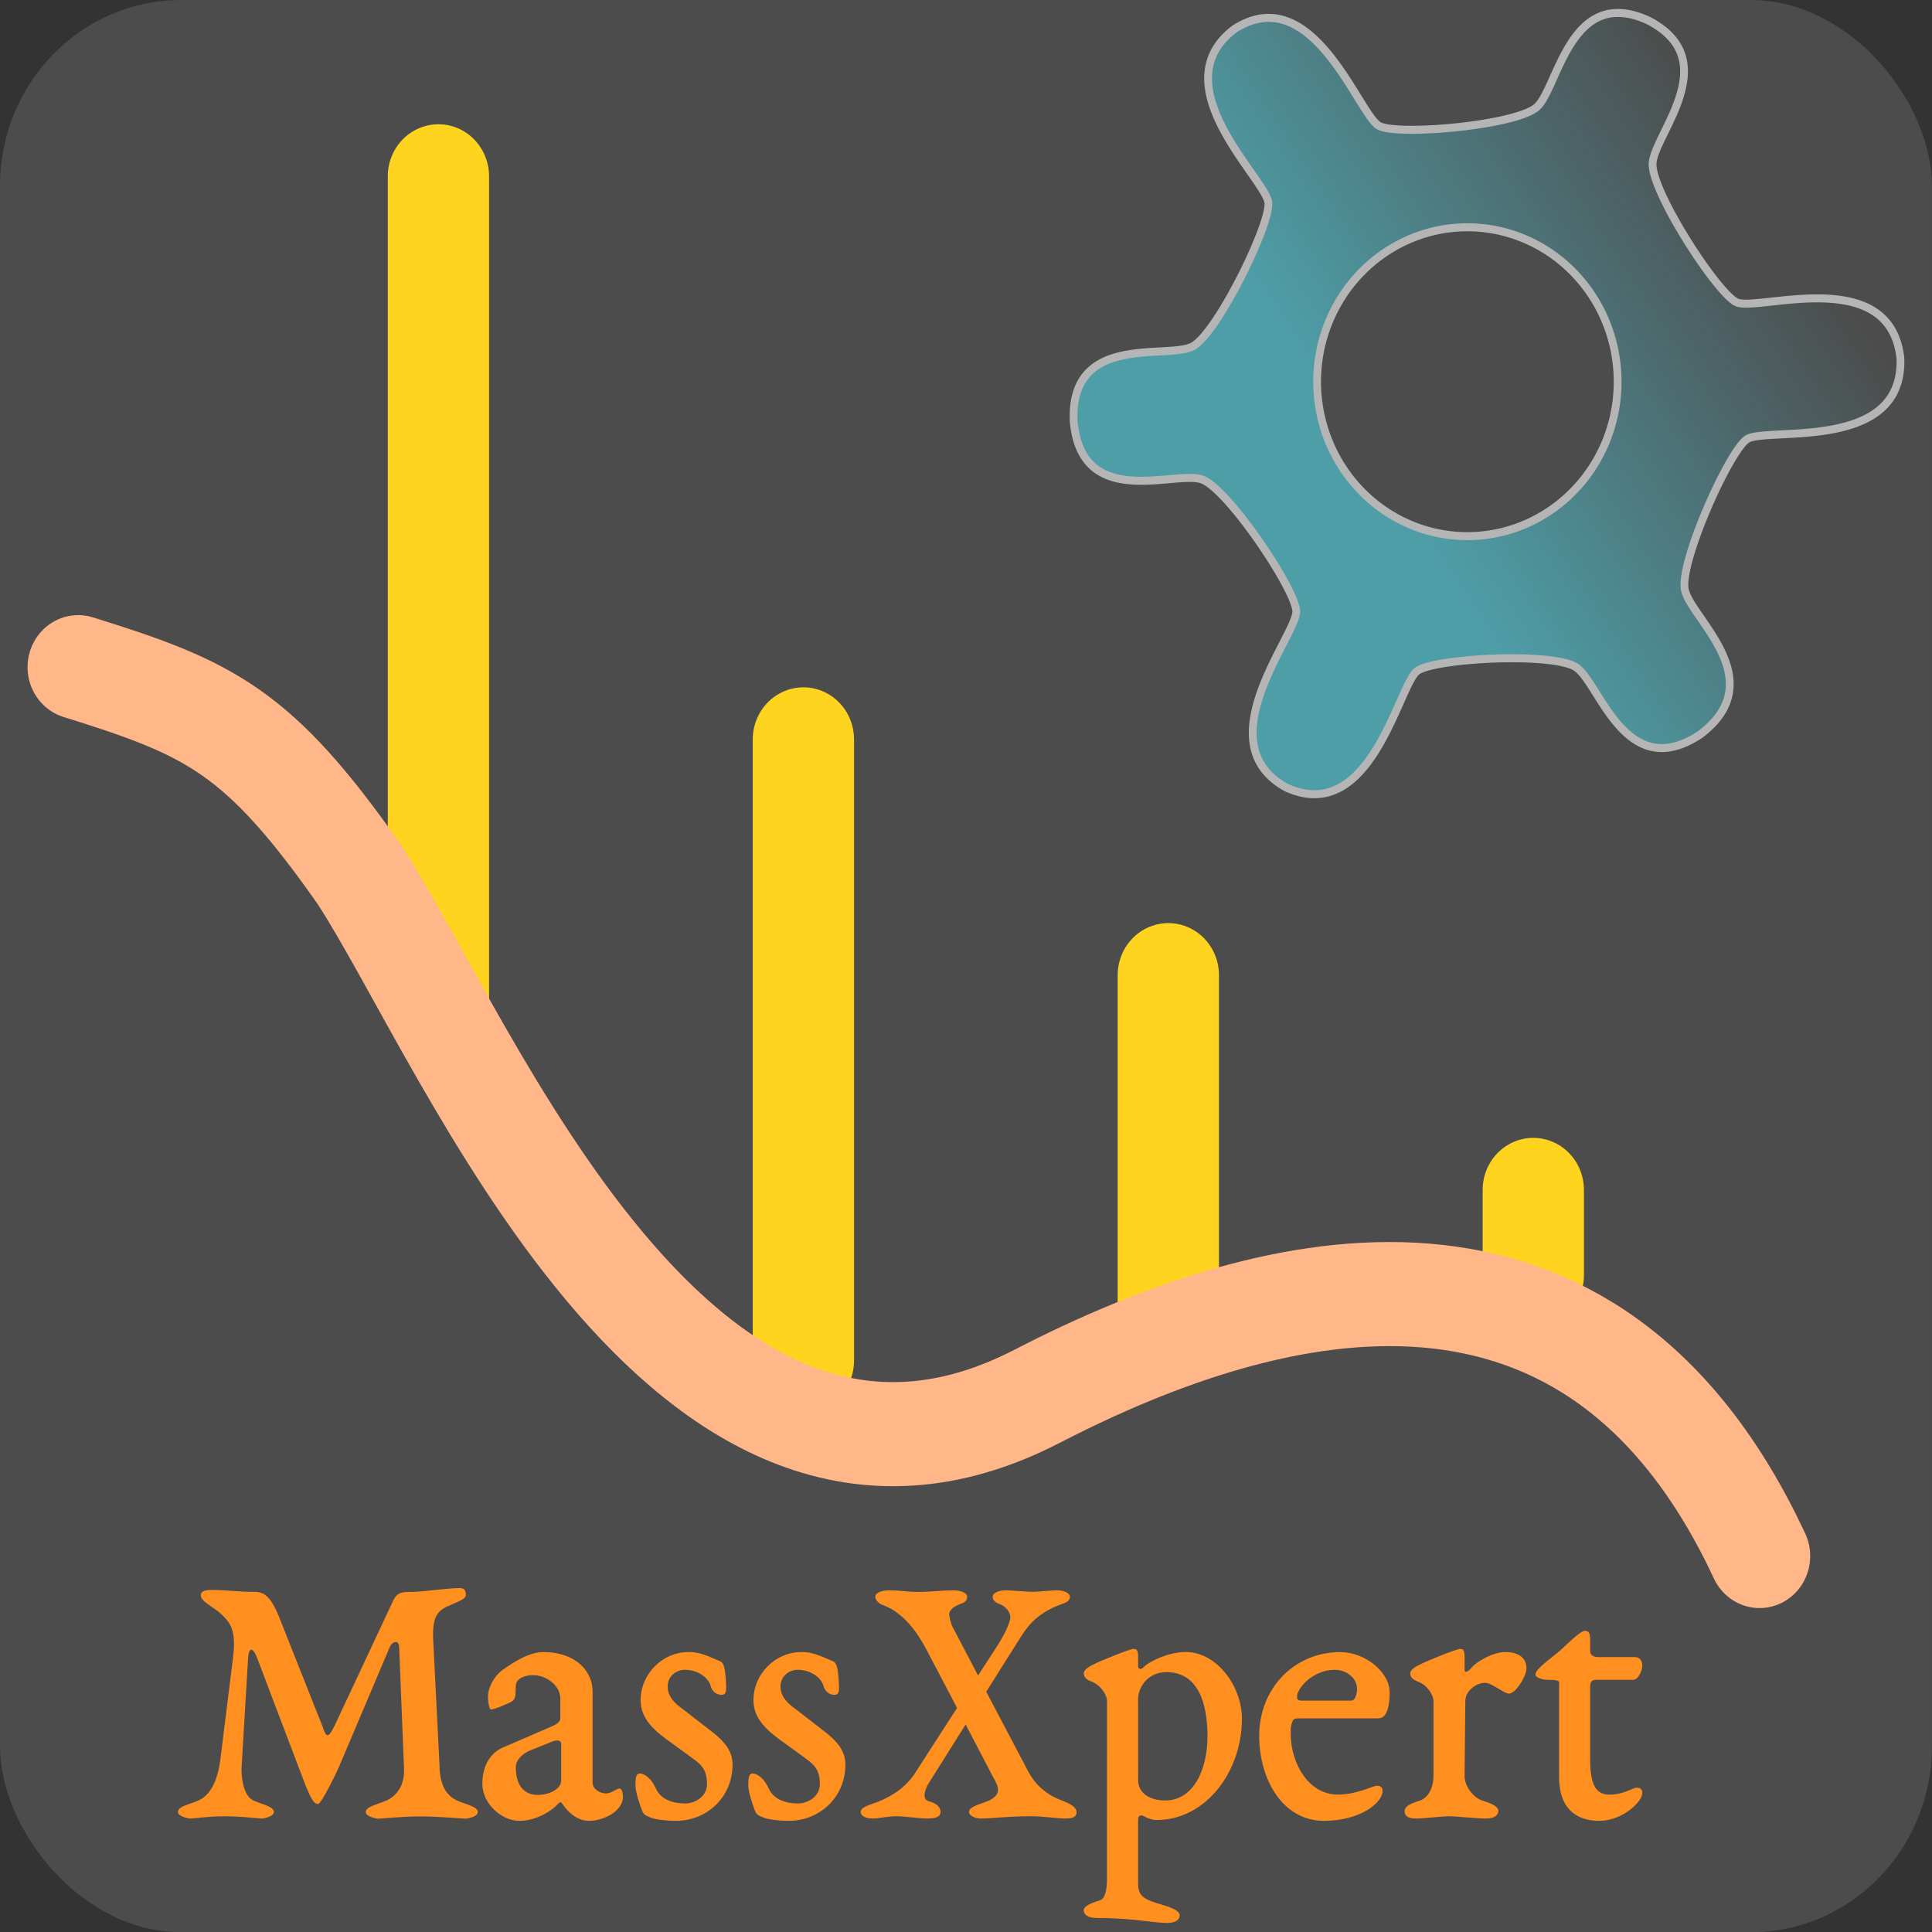
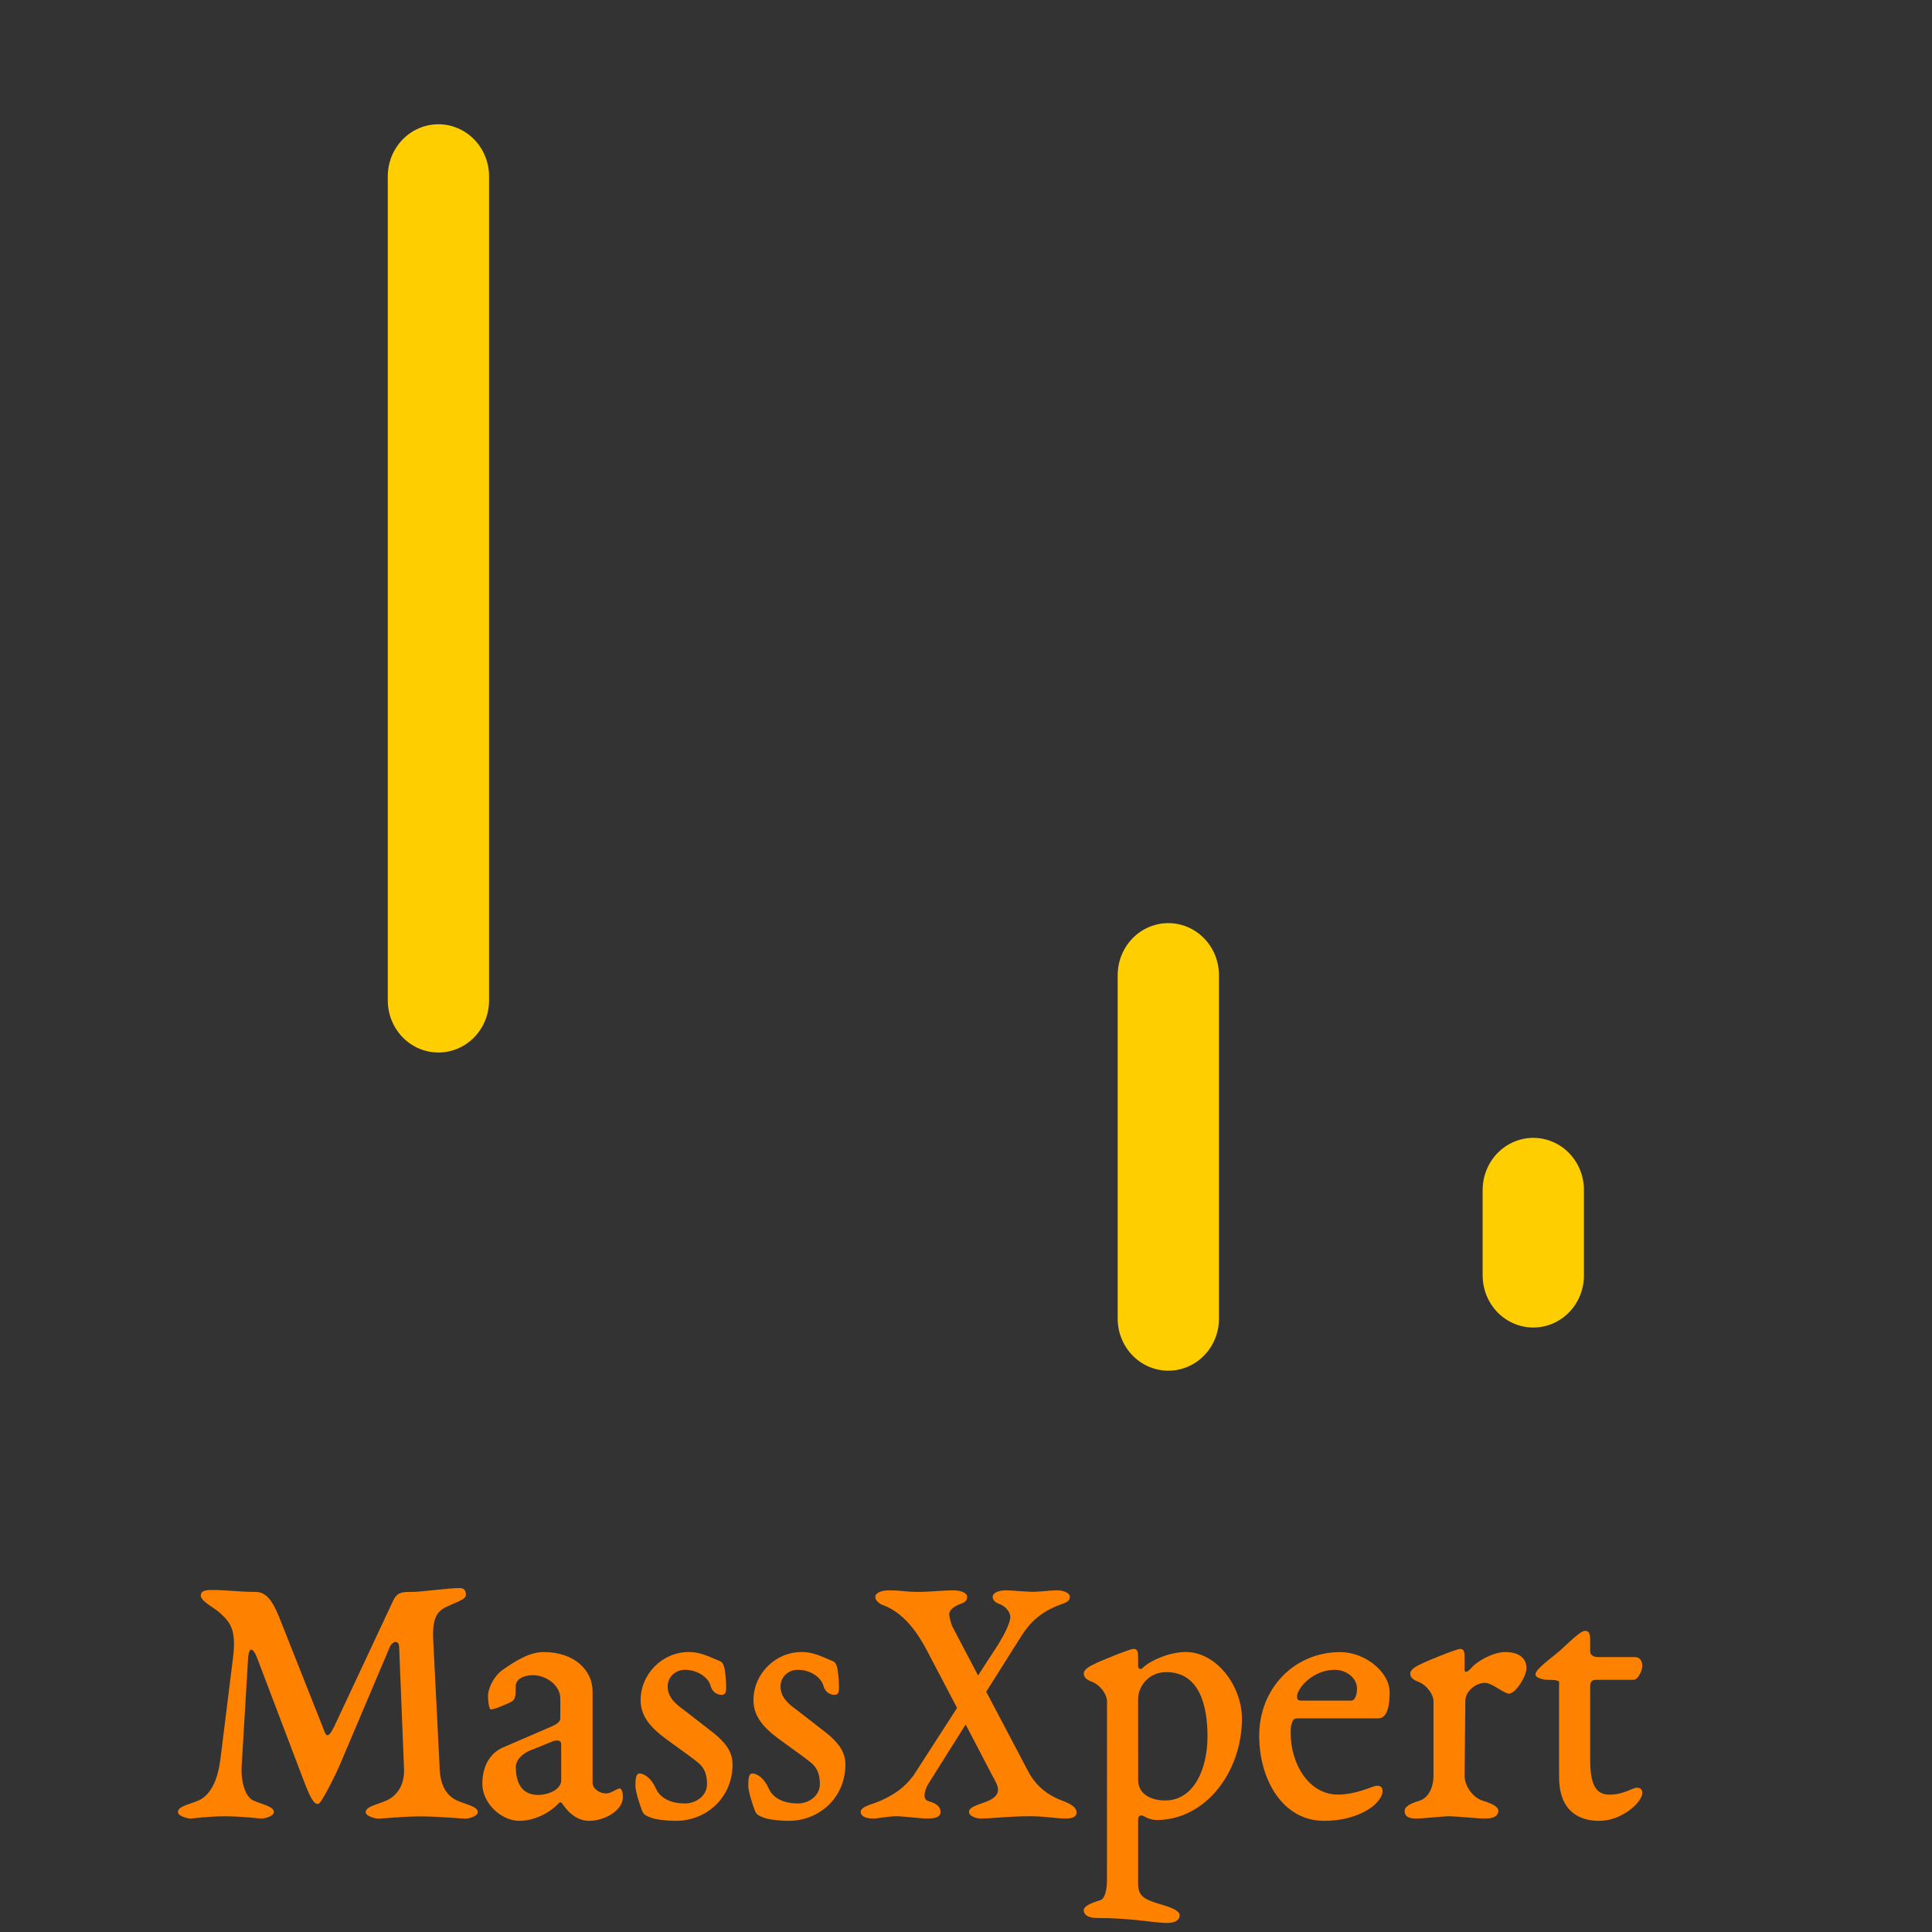
<svg xmlns="http://www.w3.org/2000/svg" xmlns:ns1="http://www.inkscape.org/namespaces/inkscape" xmlns:ns2="http://sodipodi.sourceforge.net/DTD/sodipodi-0.dtd" xmlns:xlink="http://www.w3.org/1999/xlink" width="74.2mm" height="74.2mm" viewBox="0 0 74.2 74.2" version="1.1" id="svg1" ns1:version="1.4 (e7c3feb100, 2024-10-09)" ns2:docname="left-massxpert-button-of-top-banner-graphics.svg">
  <rect x="0" y="0" width="74.2" height="74.2" fill="#333333" stroke="none" />
  <ns2:namedview id="namedview1" pagecolor="#ffffff" bordercolor="#666666" borderopacity="1.0" ns1:showpageshadow="2" ns1:pageopacity="0.0" ns1:pagecheckerboard="0" ns1:deskcolor="#d1d1d1" ns1:document-units="mm" ns1:zoom="0.98594601" ns1:cx="-33.97752" ns1:cy="141.48848" ns1:current-layer="layer1" ns1:clip-to-page="true" />
  <defs id="defs1">
    <linearGradient ns1:collect="always" xlink:href="#linearGradient14" id="linearGradient11" gradientUnits="userSpaceOnUse" gradientTransform="matrix(0.604,-0.409,0.409,0.604,7.902,-24.439)" x1="-12.869" y1="70.776" x2="6.667" y2="70.776" />
    <linearGradient id="linearGradient14" ns1:collect="always">
      <stop style="stop-color:#36bccc;stop-opacity:0.686;" offset="0.333" id="stop14" />
      <stop style="stop-color:#36bccc;stop-opacity:0;" offset="0.969" id="stop15" />
    </linearGradient>
  </defs>
  <g ns1:label="Layer 1" ns1:groupmode="layer" id="layer1" transform="translate(-67.733,-85.46)">
    <a id="massxpert_url_button" ns1:highlight-color="#84b8f0" transform="matrix(0.973,0,0,1,56.106,68.689)">
      <g id="massxpert-group" transform="matrix(2.104,0,0,2.104,-3.677,-9.758)">
        <g id="g2">
          <path style="font-variation-settings:normal;mix-blend-mode:normal;fill:none;fill-opacity:0.686;fill-rule:evenodd;stroke:#ffce00;stroke-width:1.9;stroke-linecap:round;stroke-linejoin:miter;stroke-miterlimit:4;stroke-dasharray:none;stroke-dashoffset:0;stroke-opacity:1;stop-color:#000000" d="M 15.652,30.871 V 15.827" id="path6-2" ns2:nodetypes="cc" />
-           <path style="font-variation-settings:normal;mix-blend-mode:normal;fill:none;fill-opacity:0.686;fill-rule:evenodd;stroke:#ffce00;stroke-width:1.9;stroke-linecap:round;stroke-linejoin:miter;stroke-miterlimit:4;stroke-dasharray:none;stroke-dashoffset:0;stroke-opacity:1;stop-color:#000000" d="M 22.499,37.446 V 26.105" id="path7-9" ns2:nodetypes="cc" />
          <path style="font-variation-settings:normal;mix-blend-mode:normal;fill:none;fill-opacity:0.686;fill-rule:evenodd;stroke:#ffce00;stroke-width:1.9;stroke-linecap:round;stroke-linejoin:miter;stroke-miterlimit:4;stroke-dasharray:none;stroke-dashoffset:0;stroke-opacity:1;stop-color:#000000" d="M 29.345,36.679 V 30.409" id="path8-1" ns2:nodetypes="cc" />
          <path style="font-variation-settings:normal;mix-blend-mode:normal;fill:none;fill-opacity:0.686;fill-rule:evenodd;stroke:#ffce00;stroke-width:1.9;stroke-linecap:round;stroke-linejoin:miter;stroke-miterlimit:4;stroke-dasharray:none;stroke-dashoffset:0;stroke-opacity:1;stop-color:#000000" d="M 36.192,35.891 V 34.329" id="path9-2" ns2:nodetypes="cc" />
-           <path style="font-variation-settings:normal;fill:none;fill-opacity:0.686;fill-rule:evenodd;stroke:#ffad7a;stroke-width:1.9;stroke-linecap:round;stroke-linejoin:miter;stroke-miterlimit:4;stroke-dasharray:none;stroke-dashoffset:0;stroke-opacity:1;stop-color:#000000" d="m 40.437,41.012 c -3.128,-6.522 -9.039,-5.184 -13.553,-2.916 -6.695,3.365 -10.675,-6.479 -12.718,-9.528 -1.893,-2.626 -2.807,-3.034 -5.272,-3.781" id="path10" ns2:nodetypes="cssc" />
-           <path id="path11" style="fill:url(#linearGradient11);stroke:#ababab;stroke-width:0.146;stroke-linecap:round;stroke-linejoin:round;stroke-opacity:1;paint-order:markers stroke fill" d="m 37.29,17.997 a 2.818,2.818 0 0 1 -0.755,3.914 2.818,2.818 0 0 1 -3.914,-0.755 2.818,2.818 0 0 1 0.755,-3.914 2.818,2.818 0 0 1 3.914,0.755 z m -1.038,-3.428 c -0.406,0.331 -2.567,0.518 -2.947,0.341 -0.381,-0.177 -1.238,-2.693 -2.717,-1.773 -1.404,1.031 0.613,2.762 0.635,3.182 0.023,0.42 -0.955,2.356 -1.413,2.609 -0.458,0.254 -2.319,-0.262 -2.24,1.379 0.157,1.636 1.93,0.87 2.418,1.058 0.488,0.188 1.722,1.972 1.757,2.391 0.035,0.419 -1.725,2.41 -0.182,3.231 1.602,0.701 2.106,-1.909 2.459,-2.136 0.353,-0.228 2.519,-0.338 2.966,-0.066 0.447,0.272 0.922,2.144 2.338,1.229 1.357,-1.002 -0.206,-2.137 -0.293,-2.653 -0.087,-0.516 0.819,-2.487 1.161,-2.731 0.342,-0.243 2.953,0.256 2.885,-1.485 -0.202,-1.73 -2.704,-0.833 -3.08,-1.021 -0.376,-0.188 -1.575,-1.995 -1.569,-2.518 0.006,-0.523 1.374,-1.886 -0.076,-2.621 -1.483,-0.667 -1.697,1.252 -2.102,1.583 z" />
          <path d="m 15.675,44.882 -0.12,-2.321 c -0.021,-0.401 0.056,-0.542 0.274,-0.633 0.281,-0.12 0.338,-0.141 0.338,-0.211 0,-0.07 -0.028,-0.12 -0.113,-0.12 -0.225,0 -0.71,0.07 -0.893,0.07 -0.183,0 -0.281,0 -0.359,0.162 l -1.104,2.293 c -0.134,0.267 -0.162,0.155 -0.218,0.007 l -0.823,-2.019 c -0.134,-0.317 -0.253,-0.443 -0.443,-0.443 -0.324,0 -0.528,-0.035 -0.781,-0.035 -0.084,0 -0.239,-0.007 -0.239,0.099 0,0.113 0.253,0.218 0.38,0.338 0.176,0.162 0.288,0.295 0.225,0.795 l -0.239,1.871 c -0.049,0.352 -0.169,0.633 -0.408,0.739 -0.162,0.07 -0.387,0.105 -0.387,0.211 0,0.07 0.155,0.113 0.232,0.12 0.049,0 0.317,-0.042 0.647,-0.042 0.338,0 0.647,0.042 0.696,0.042 0.077,-0.007 0.225,-0.049 0.225,-0.12 0,-0.105 -0.232,-0.141 -0.387,-0.211 -0.183,-0.084 -0.232,-0.429 -0.218,-0.619 l 0.12,-1.962 c 0.007,-0.176 0.07,-0.274 0.176,-0.007 l 0.865,2.216 c 0.148,0.38 0.204,0.436 0.274,0.436 0.063,0 0.359,-0.605 0.387,-0.668 l 0.95,-2.18 c 0.049,-0.127 0.176,-0.155 0.183,-0.021 l 0.091,2.216 c 0.014,0.26 -0.091,0.485 -0.331,0.591 -0.155,0.07 -0.387,0.106 -0.387,0.211 0,0.07 0.155,0.113 0.232,0.12 0.049,0 0.464,-0.042 0.795,-0.042 0.338,0 0.802,0.042 0.851,0.042 0.077,-0.007 0.225,-0.049 0.225,-0.12 0,-0.105 -0.232,-0.141 -0.387,-0.211 -0.239,-0.105 -0.317,-0.331 -0.331,-0.591 z m 1.428,-0.014 c 0,-0.12 0.106,-0.26 0.352,-0.338 l 0.338,-0.134 c 0.077,-0.028 0.162,-0.028 0.162,0.049 v 0.661 c 0,0.169 -0.239,0.267 -0.436,0.267 -0.253,0 -0.415,-0.162 -0.415,-0.506 z m 0.52,-2.103 c -0.26,0 -0.528,0.162 -0.774,0.331 -0.148,0.105 -0.267,0.317 -0.267,0.478 0,0.056 0.014,0.239 0.056,0.239 0.07,0 0.352,-0.12 0.394,-0.148 0.063,-0.042 0.07,-0.099 0.07,-0.274 0,-0.148 0.176,-0.204 0.324,-0.204 0.246,0 0.513,0.183 0.513,0.429 v 0.345 c 0,0.07 -0.035,0.105 -0.162,0.162 l -0.921,0.387 c -0.211,0.091 -0.38,0.309 -0.38,0.661 0,0.352 0.352,0.675 0.696,0.675 0.274,0 0.556,-0.141 0.717,-0.302 0.049,-0.049 0.056,-0.056 0.106,0.014 0.091,0.127 0.253,0.288 0.485,0.288 0.281,0 0.633,-0.183 0.633,-0.436 0,-0.077 -0.021,-0.155 -0.063,-0.155 -0.049,0 -0.155,0.091 -0.253,0.091 -0.12,0 -0.253,-0.084 -0.253,-0.197 v -1.667 c 0,-0.373 -0.324,-0.717 -0.921,-0.717 z m 2.722,0 c -0.492,0 -0.9,0.401 -0.9,0.879 0,0.352 0.274,0.57 0.591,0.788 l 0.338,0.239 c 0.169,0.127 0.317,0.197 0.317,0.506 0,0.211 -0.204,0.352 -0.415,0.352 -0.232,0 -0.45,-0.077 -0.542,-0.267 -0.098,-0.218 -0.239,-0.281 -0.309,-0.281 -0.07,0 -0.077,0.105 -0.077,0.225 0,0.105 0.084,0.352 0.12,0.443 0.035,0.091 0.07,0.099 0.176,0.141 0.07,0.028 0.267,0.056 0.464,0.056 0.577,0 1.062,-0.429 1.062,-1.027 0,-0.246 -0.148,-0.408 -0.338,-0.563 l -0.577,-0.436 c -0.162,-0.113 -0.302,-0.232 -0.302,-0.429 0,-0.176 0.148,-0.302 0.324,-0.302 0.218,0 0.422,0.12 0.478,0.281 0.035,0.141 0.141,0.176 0.211,0.176 0.084,0 0.084,-0.07 0.084,-0.155 0,-0.063 -0.014,-0.267 -0.035,-0.345 -0.021,-0.07 -0.035,-0.091 -0.077,-0.113 -0.225,-0.091 -0.373,-0.169 -0.591,-0.169 z m 2.117,0 c -0.492,0 -0.9,0.401 -0.9,0.879 0,0.352 0.274,0.57 0.591,0.788 l 0.338,0.239 c 0.169,0.127 0.317,0.197 0.317,0.506 0,0.211 -0.204,0.352 -0.415,0.352 -0.232,0 -0.45,-0.077 -0.542,-0.267 -0.098,-0.218 -0.239,-0.281 -0.309,-0.281 -0.07,0 -0.077,0.105 -0.077,0.225 0,0.105 0.084,0.352 0.12,0.443 0.035,0.091 0.07,0.099 0.176,0.141 0.07,0.028 0.267,0.056 0.464,0.056 0.577,0 1.062,-0.429 1.062,-1.027 0,-0.246 -0.148,-0.408 -0.338,-0.563 l -0.577,-0.436 c -0.162,-0.113 -0.302,-0.232 -0.302,-0.429 0,-0.176 0.148,-0.302 0.324,-0.302 0.218,0 0.422,0.12 0.478,0.281 0.035,0.141 0.141,0.176 0.211,0.176 0.084,0 0.084,-0.07 0.084,-0.155 0,-0.063 -0.014,-0.267 -0.035,-0.345 -0.021,-0.07 -0.035,-0.091 -0.077,-0.113 -0.225,-0.091 -0.373,-0.169 -0.591,-0.169 z m 2.771,-0.682 c 0,-0.049 0.028,-0.134 0.232,-0.204 0.063,-0.021 0.106,-0.056 0.106,-0.12 0,-0.084 -0.141,-0.12 -0.246,-0.12 -0.239,0 -0.429,0.028 -0.675,0.028 -0.253,0 -0.281,-0.028 -0.556,-0.028 -0.106,0 -0.246,0.035 -0.246,0.12 0,0.063 0.077,0.127 0.141,0.148 0.464,0.162 0.731,0.647 0.858,0.886 l 0.535,0.992 -0.816,1.231 c -0.183,0.239 -0.373,0.352 -0.605,0.457 -0.155,0.07 -0.387,0.106 -0.387,0.211 0,0.077 0.098,0.12 0.232,0.12 0.106,0 0.267,-0.042 0.443,-0.042 0.134,0 0.443,0.042 0.577,0.042 0.176,0 0.246,-0.042 0.246,-0.12 0,-0.07 -0.042,-0.148 -0.225,-0.197 -0.134,-0.035 -0.063,-0.232 0.014,-0.345 l 0.682,-1.055 0.513,0.957 c 0.091,0.155 0.183,0.309 -0.07,0.429 -0.155,0.07 -0.38,0.106 -0.38,0.211 0,0.077 0.134,0.12 0.225,0.12 0.211,0 0.478,-0.042 0.942,-0.042 0.232,0 0.485,0.042 0.647,0.042 0.134,0 0.204,-0.035 0.204,-0.113 0,-0.07 -0.063,-0.141 -0.281,-0.218 -0.345,-0.127 -0.528,-0.345 -0.626,-0.528 l -0.788,-1.456 0.661,-1.02 c 0.162,-0.246 0.366,-0.45 0.788,-0.591 0.063,-0.021 0.12,-0.056 0.12,-0.12 0,-0.084 -0.141,-0.12 -0.246,-0.12 -0.106,0 -0.345,0.028 -0.45,0.028 -0.106,0 -0.401,-0.028 -0.506,-0.028 -0.106,0 -0.246,0.035 -0.246,0.12 0,0.063 0.056,0.105 0.12,0.127 0.127,0.042 0.211,0.155 0.211,0.239 0,0.113 -0.127,0.345 -0.225,0.499 l -0.38,0.57 -0.478,-0.886 c -0.028,-0.049 -0.063,-0.19 -0.063,-0.225 z m 3.545,1.547 c 0,-0.253 0.211,-0.499 0.528,-0.499 0.612,0 0.774,0.591 0.774,1.175 0,0.577 -0.246,1.168 -0.795,1.168 -0.26,0 -0.506,-0.113 -0.506,-0.373 z m -0.584,3.292 c 0,0.176 -0.035,0.345 -0.127,0.373 -0.19,0.056 -0.309,0.113 -0.309,0.183 0,0.07 0.063,0.141 0.246,0.141 0.654,0 1.076,0.091 1.315,0.091 0.183,0 0.239,-0.07 0.239,-0.141 0,-0.07 -0.113,-0.127 -0.302,-0.183 -0.38,-0.106 -0.478,-0.162 -0.478,-0.408 v -1.132 c 0,-0.063 0.007,-0.099 0.07,-0.099 0.028,0 0.134,0.084 0.274,0.084 0.935,0 1.604,-0.893 1.604,-1.85 0,-0.591 -0.471,-1.217 -1.055,-1.217 -0.317,0 -0.682,0.169 -0.795,0.281 -0.056,0.056 -0.091,0.021 -0.098,-0.014 v -0.127 c 0,-0.134 0,-0.197 -0.084,-0.197 -0.07,0 -0.654,0.232 -0.731,0.274 -0.091,0.042 -0.204,0.099 -0.204,0.176 0,0.077 0.07,0.12 0.148,0.148 0.169,0.063 0.288,0.239 0.288,0.359 z m 3.566,-3.348 c 0,-0.141 0.288,-0.485 0.71,-0.485 0.204,0 0.415,0.141 0.415,0.345 0,0.099 -0.035,0.218 -0.106,0.218 h -0.928 c -0.084,0 -0.091,-0.028 -0.091,-0.077 z m 1.737,-0.077 c 0,-0.359 -0.45,-0.731 -0.928,-0.731 -0.858,0 -1.519,0.661 -1.519,1.526 0,0.795 0.436,1.554 1.217,1.554 0.689,0 1.097,-0.338 1.097,-0.542 0,-0.07 -0.035,-0.099 -0.106,-0.099 -0.07,0 -0.38,0.162 -0.731,0.162 -0.556,0 -0.886,-0.577 -0.886,-1.111 0,-0.12 0,-0.134 0.028,-0.211 0.021,-0.056 0.035,-0.07 0.134,-0.07 h 1.484 c 0.183,0 0.211,-0.288 0.211,-0.478 z m 1.118,2.265 c 0.113,0 0.528,0.042 0.682,0.042 0.183,0 0.239,-0.07 0.239,-0.141 0,-0.07 -0.098,-0.127 -0.288,-0.183 -0.19,-0.056 -0.345,-0.274 -0.345,-0.45 l 0.014,-1.372 c 0,-0.183 0.204,-0.331 0.366,-0.331 0.141,0 0.352,0.197 0.457,0.197 0.035,0 0.091,-0.042 0.113,-0.063 0.113,-0.113 0.211,-0.295 0.211,-0.401 0,-0.162 -0.113,-0.295 -0.401,-0.295 -0.211,0 -0.506,0.155 -0.619,0.274 -0.035,0.042 -0.141,0.148 -0.141,0.042 v -0.176 c 0,-0.134 0,-0.197 -0.084,-0.197 -0.07,0 -0.654,0.232 -0.731,0.274 -0.091,0.042 -0.204,0.099 -0.204,0.176 0,0.077 0.07,0.12 0.148,0.148 0.169,0.063 0.288,0.239 0.288,0.359 v 1.365 c 0,0.176 -0.077,0.394 -0.267,0.45 -0.19,0.056 -0.274,0.113 -0.274,0.183 0,0.07 0.028,0.141 0.211,0.141 0.155,0 0.492,-0.042 0.626,-0.042 z m 2.82,0.084 c 0.422,0 0.802,-0.345 0.802,-0.506 0,-0.07 -0.035,-0.099 -0.106,-0.099 -0.07,0 -0.246,0.127 -0.506,0.127 -0.246,0 -0.366,-0.155 -0.366,-0.647 v -1.315 c 0,-0.099 0.028,-0.134 0.113,-0.134 h 0.696 c 0.098,0 0.169,-0.183 0.169,-0.253 0,-0.07 -0.028,-0.162 -0.141,-0.162 h -0.682 c -0.091,0 -0.155,-0.035 -0.155,-0.106 v -0.197 c 0,-0.12 -0.014,-0.176 -0.098,-0.176 -0.091,0 -0.359,0.267 -0.457,0.352 -0.176,0.148 -0.471,0.345 -0.471,0.443 0,0.07 0.162,0.099 0.225,0.099 0.26,0 0.218,0.035 0.218,0.099 v 1.674 c 0,0.598 0.345,0.802 0.76,0.802 z" id="text11" style="font-size:53.88px;line-height:1;font-family:'EB Garamond';-inkscape-font-specification:'EB Garamond';letter-spacing:0px;word-spacing:0px;fill:#ff8100;fill-opacity:1;stroke-width:0.27" aria-label="MassXpert" />
        </g>
-         <rect style="fill:#ffffff;fill-opacity:0.122;stroke:none;stroke-width:0.184;stroke-linecap:round;stroke-linejoin:round;stroke-dasharray:none;paint-order:markers stroke fill" id="rect1" width="36.243" height="35.268" x="7.427" y="12.61" ry="3.392" />
      </g>
    </a>
  </g>
</svg>